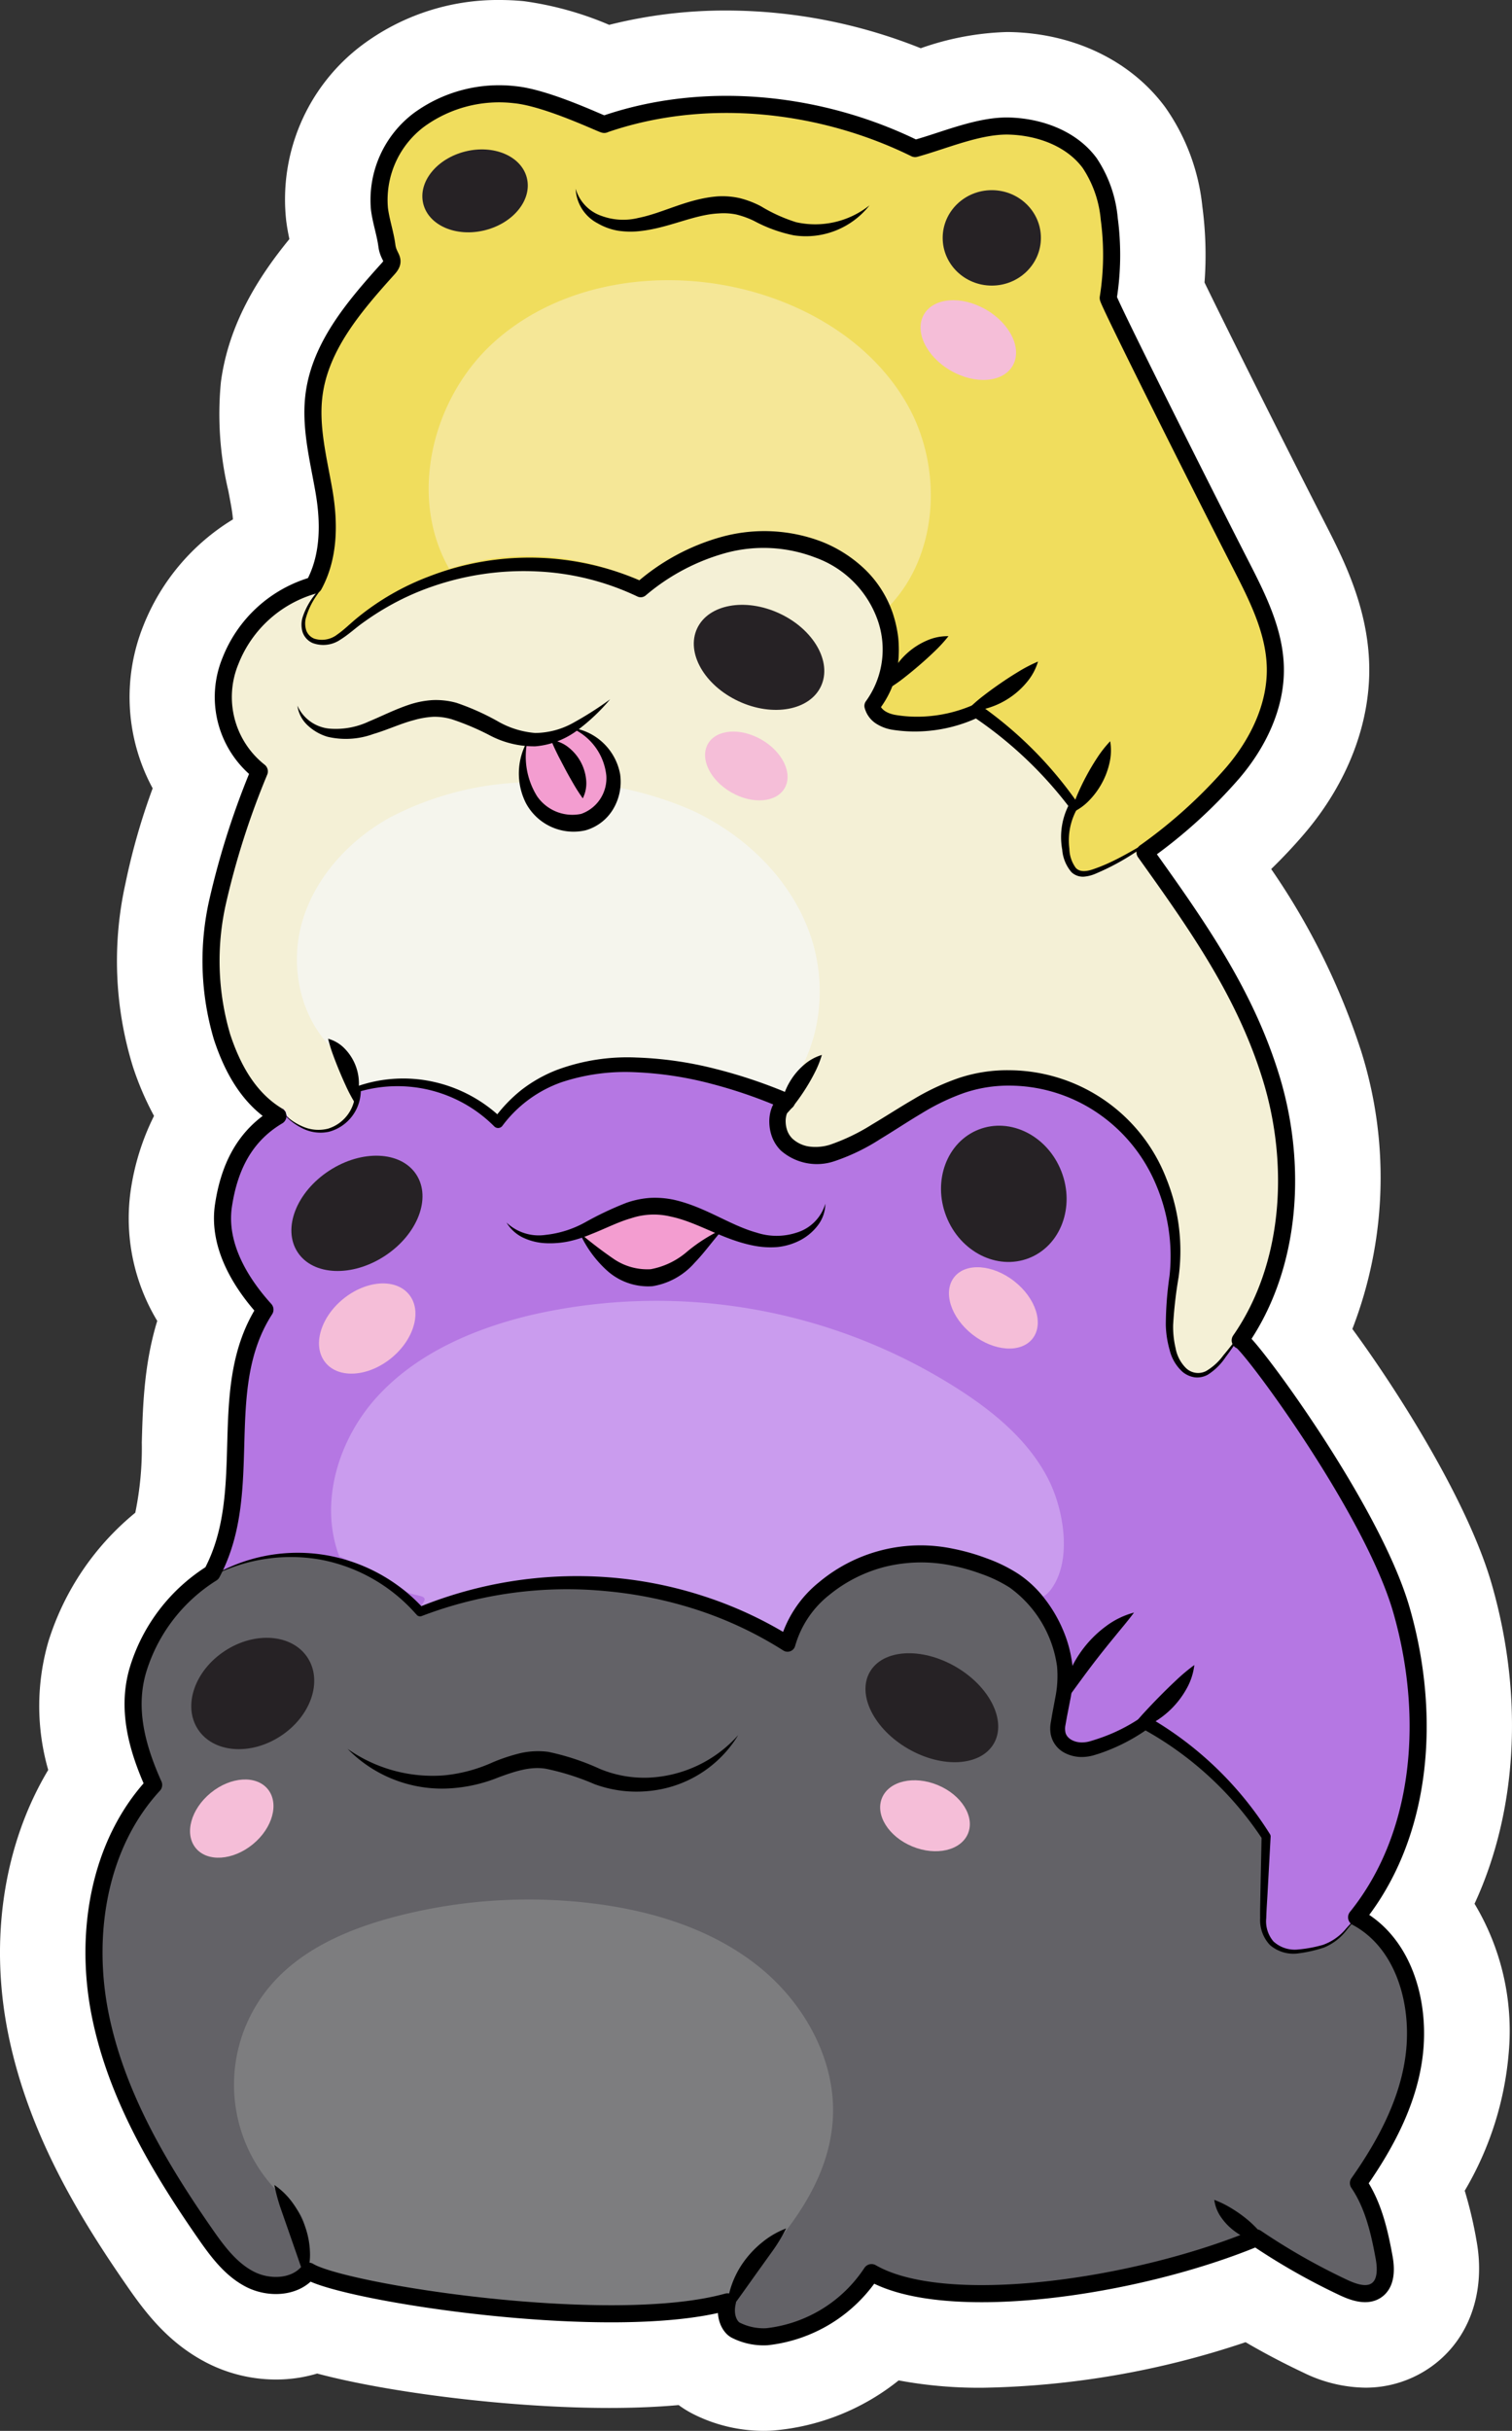
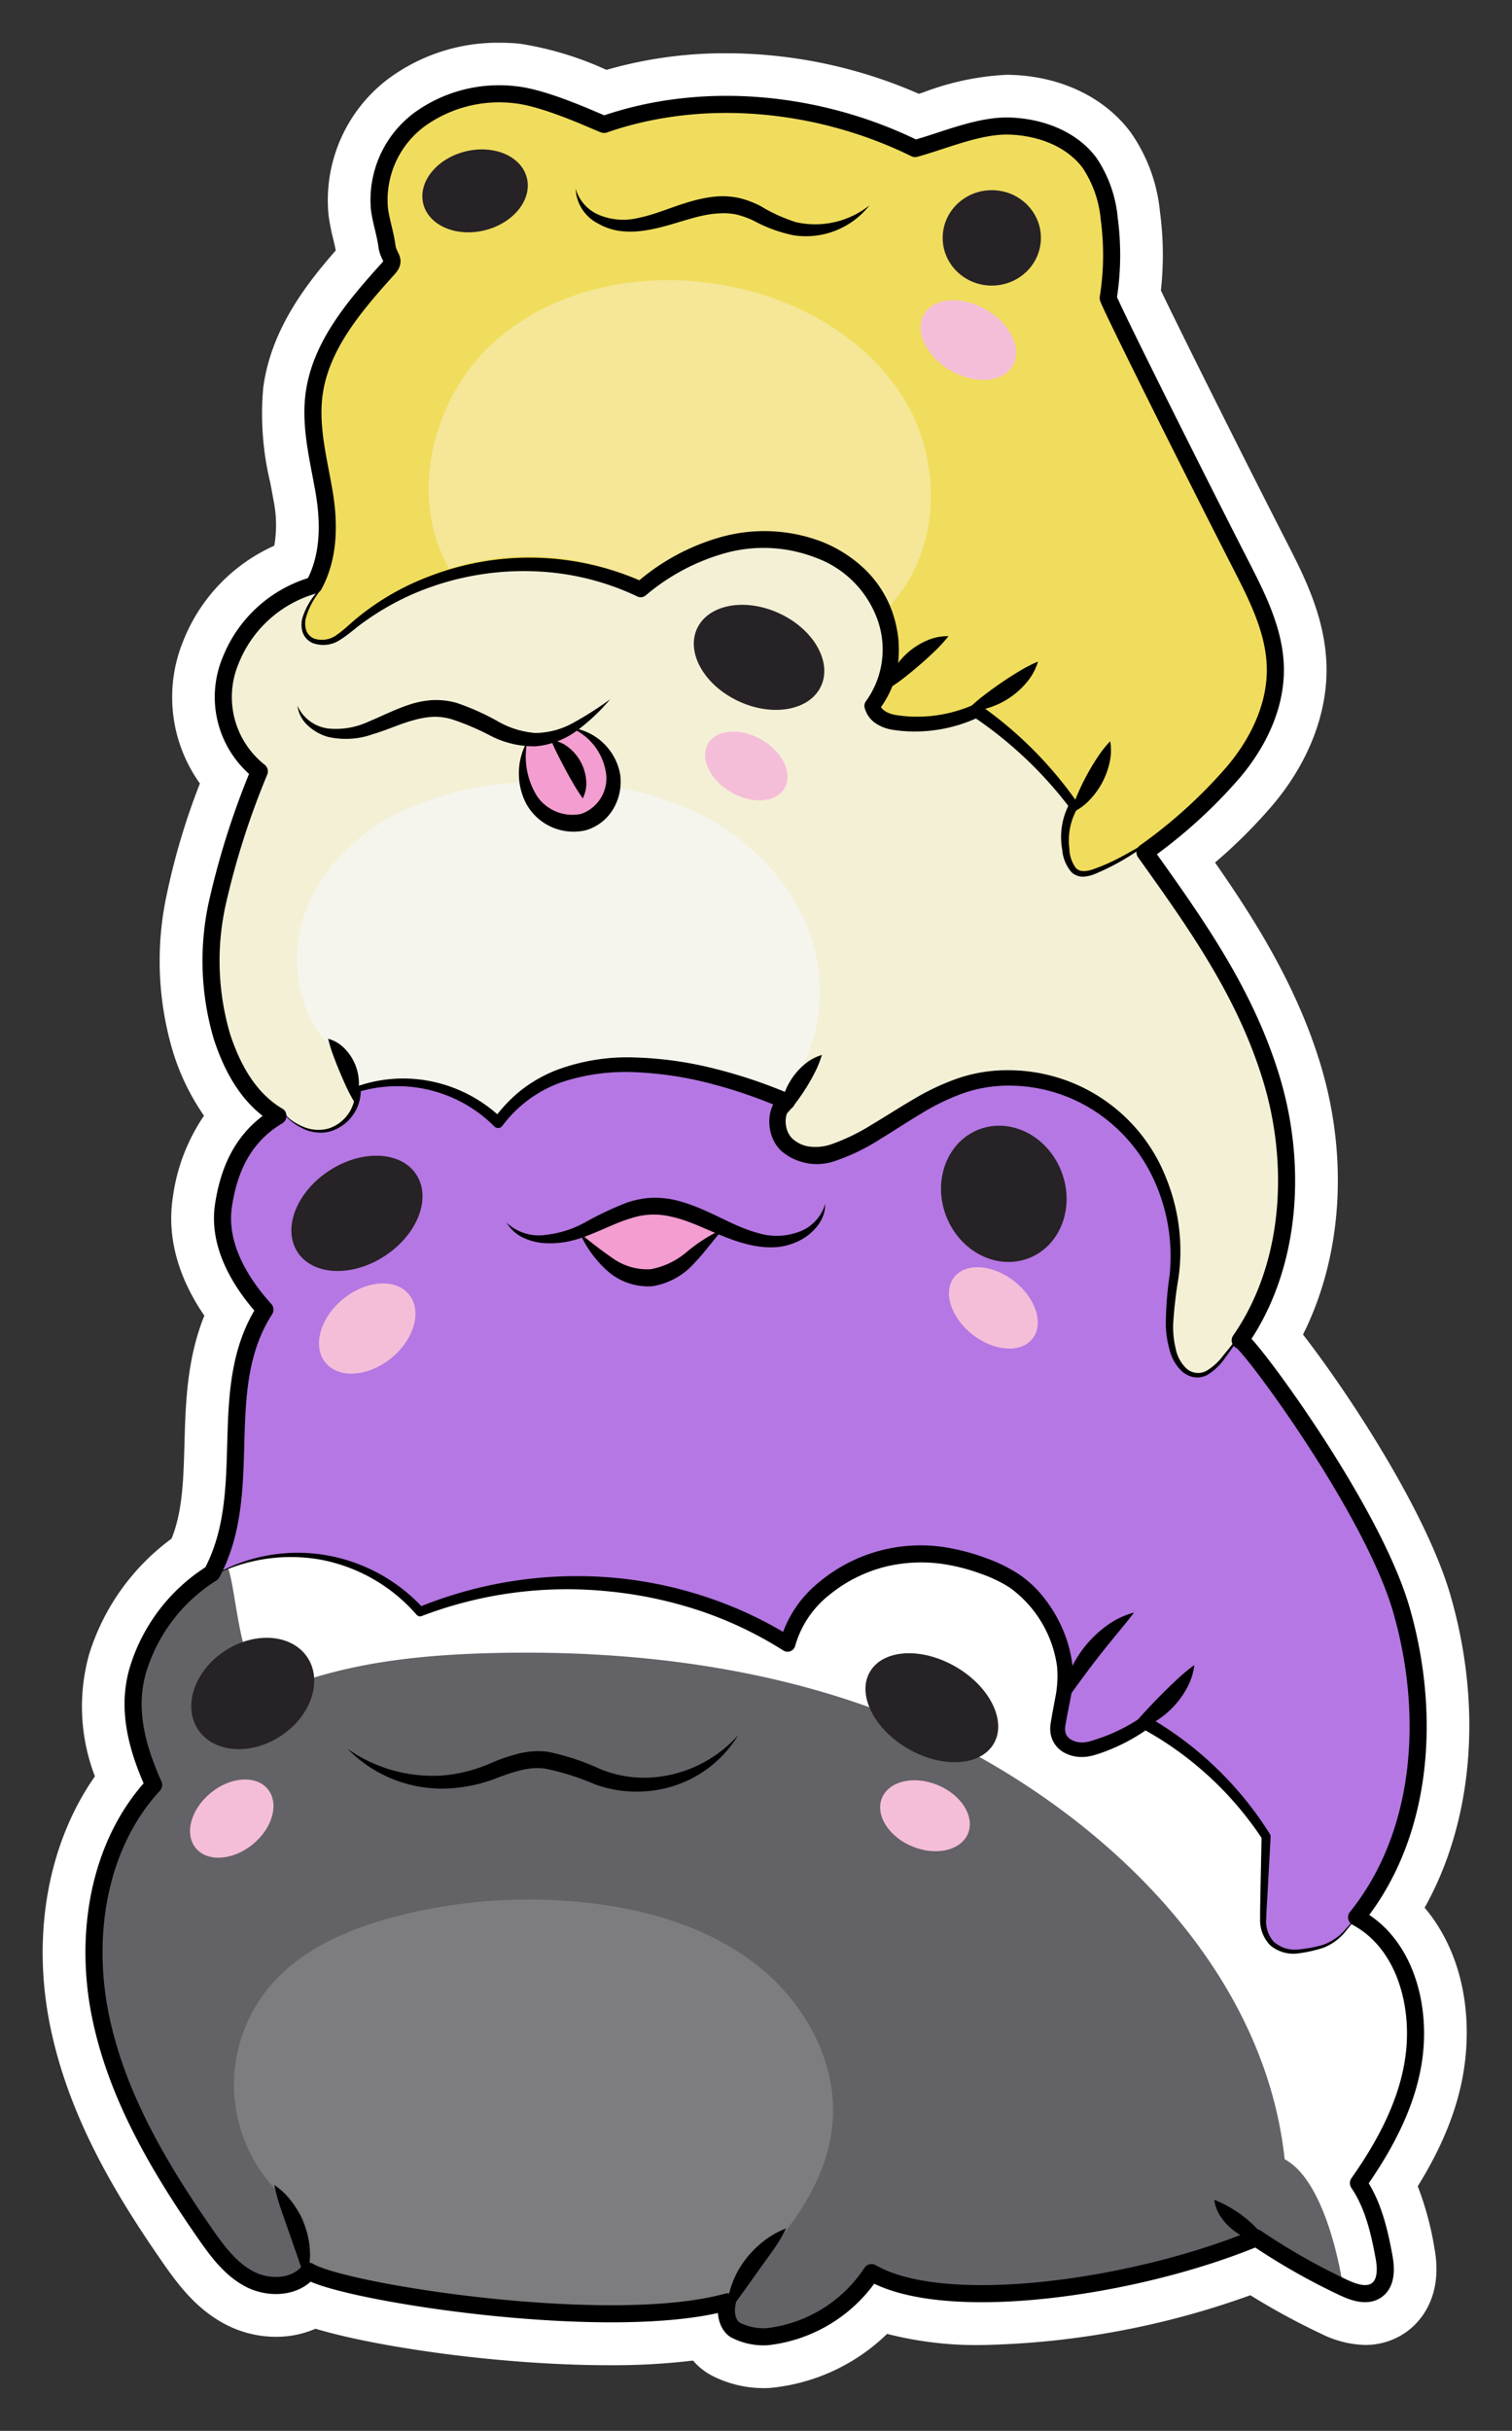
<svg xmlns="http://www.w3.org/2000/svg" viewBox="0 0 177.031 284.438">
  <rect x="0" y="0" width="177.031" height="284.438" fill="#333333" stroke="none" />
  <defs>
    <style>.cls-1{fill:#fff;}.cls-2{fill:#636267;}.cls-3{fill:#f4f0d6;}.cls-4{fill:#f0dd5d;}.cls-5{fill:#b577e3;}.cls-6{fill:#f39dd0;}.cls-7{fill:#7d7d7f;}.cls-8{fill:#ca9cee;}.cls-9{fill:#f5f5ed;}.cls-10{fill:#f5e797;}.cls-11{fill:#f5bed8;}.cls-12{fill:#262225;}.cls-13{fill:none;stroke:#000;stroke-linecap:round;stroke-linejoin:round;stroke-width:2px;}</style>
  </defs>
  <title>cute-frogs</title>
  <g id="Layer_10">
    <path d="M150.861,287.219a13.343,13.343,0,0,1-5.913-1.404,7.493,7.493,0,0,1-2.328-1.822,79.19,79.19,0,0,1-9.817.545c-12.587,0-27.191-2.103-34.384-4.272a11.495,11.495,0,0,1-4.621.946,12.76,12.76,0,0,1-5.852-1.417c-3.411-1.77-5.528-4.553-7.404-7.252-5.318-7.655-11.048-16.952-13.229-27.879-2.129-10.67-.157-21.279,5.278-29.033a22.694,22.694,0,0,1-.667-14.317,26.538,26.538,0,0,1,9.637-13.491c1.292-3.182,1.396-6.887,1.514-11.109.132-4.702.279-9.921,2.328-14.985-3.107-4.533-4.382-9.245-3.699-13.777a22.116,22.116,0,0,1,3.659-9.62,27.069,27.069,0,0,1-3.583-7.315,36.955,36.955,0,0,1-.711-18.889,80.74,80.74,0,0,1,3.813-12.674,17.317,17.317,0,0,1-1.977-16.607A20.435,20.435,0,0,1,93.59,71.634a14.366,14.366,0,0,0-.102-5.382c-.116-.667-.243-1.333-.37-1.999a34.265,34.265,0,0,1-.82-11.104c.883-6.705,4.92-11.988,8.489-16.063-.063-.361-.166-.789-.281-1.271a25.505,25.505,0,0,1-.558-2.828,17.801,17.801,0,0,1,6.886-15.904,21.541,21.541,0,0,1,13.177-4.303c.773,0,1.556.039,2.328.114A38.437,38.437,0,0,1,132.48,15.957a50.226,50.226,0,0,1,14.043-1.945,56.415,56.415,0,0,1,22.539,4.746q.275-.089.555-.181a31.635,31.635,0,0,1,9.741-2.045c.168,0,.337.002.504.008,5.873.188,10.979,2.649,14.016,6.754a19.387,19.387,0,0,1,3.417,9.316,37.84,37.84,0,0,1,.104,9.152c2.186,4.586,9.771,19.765,14.752,29.491,2.015,3.934,4.52,8.826,4.64,14.51.117,5.577-2.169,11.392-6.438,16.374a61.043,61.043,0,0,1-6.615,6.572c4.583,6.562,9.528,14.371,12.318,23.514,3.354,10.993,2.571,22.566-2.018,31.715,5.12,6.59,14.41,20.598,17.281,30.566,3.779,13.121,2.611,26.412-3.041,36.499,3.527,4.165,5.305,10.034,4.865,16.529-.356,5.253-2.17,10.416-5.671,16.066a36.2,36.2,0,0,1,1.963,7.282c1.069,5.881-1.907,8.759-3.237,9.724a8.249,8.249,0,0,1-4.887,1.562H221.314a12.105,12.105,0,0,1-5.13-1.299,82.676,82.676,0,0,1-8.312-4.519,98.103,98.103,0,0,1-31.359,5.827,42.099,42.099,0,0,1-11.171-1.305,22.686,22.686,0,0,1-13.706,6.325C151.384,287.211,151.123,287.219,150.861,287.219Z" class="cls-1" transform="translate(-61.477 -7.781)" />
-     <path d="M120.011,17.781c.61,0,1.225.03,1.841.09,3.122.305,7.785,2.302,9.775,3.154.241.103.44.189.591.252a44.847,44.847,0,0,1,14.304-2.266,51.473,51.473,0,0,1,22.191,5.089c.796-.229,1.625-.5,2.497-.785a27.342,27.342,0,0,1,8.147-1.785q.176,0,.351.005c4.329.138,8.028,1.862,10.15,4.73a14.663,14.663,0,0,1,2.481,7.004,32.819,32.819,0,0,1-.084,9.274c.943,2.216,10.077,20.503,15.447,30.987,1.873,3.657,3.995,7.801,4.091,12.336.091,4.345-1.768,8.967-5.235,13.015a58.571,58.571,0,0,1-9.632,8.86c5.617,7.858,11.324,16.023,14.35,25.939,3.313,10.858,2.044,22.559-3.29,30.788,3.655,3.874,15.507,20.917,18.531,31.418,3.874,13.45,2.099,26.789-4.727,35.961,5.203,3.442,6.725,10.072,6.368,15.345-.343,5.071-2.39,10.187-6.43,16.057a24.707,24.707,0,0,1,2.791,8.522c.514,2.828-.398,4.162-1.253,4.783a3.234,3.234,0,0,1-1.951.609,7.34,7.34,0,0,1-3.001-.823,77.425,77.425,0,0,1-9.872-5.572,92.171,92.171,0,0,1-31.929,6.405c-5.076,0-9.536-.662-12.666-2.164a17.894,17.894,0,0,1-12.512,7.194q-.236.015-.473.015a8.281,8.281,0,0,1-3.684-.88,3.404,3.404,0,0,1-1.647-2.906,61.301,61.301,0,0,1-12.727,1.105c-13.788,0-30.246-2.708-34.961-4.771a5.929,5.929,0,0,1-4.044,1.445,7.842,7.842,0,0,1-3.55-.855c-2.4-1.245-4.019-3.392-5.601-5.667-5.024-7.231-10.43-15.975-12.431-26.004-2.072-10.386.196-20.506,6.07-27.23-1.628-3.754-3.137-8.593-1.581-13.679a21.386,21.386,0,0,1,8.817-11.607c2.274-4.421,2.409-9.23,2.551-14.315.149-5.325.303-10.824,3.18-15.719-2.624-3.05-5.345-7.524-4.604-12.438.701-4.65,2.531-8.047,5.58-10.336-2.49-1.934-4.362-4.866-5.7-8.914a32.053,32.053,0,0,1-.554-16.349,90.455,90.455,0,0,1,4.667-14.726,12.1,12.1,0,0,1-3.107-13.633,15.663,15.663,0,0,1,9.988-9.295c1.315-2.636,1.607-5.928.891-10.048-.12-.693-.252-1.387-.385-2.082a29.886,29.886,0,0,1-.774-9.511c.824-6.254,5.32-11.248,8.933-15.26a1.782,1.782,0,0,0,.16-.201c-.024-.057-.057-.114-.088-.179a4.546,4.546,0,0,1-.479-1.491,19.798,19.798,0,0,0-.413-2.023,21.012,21.012,0,0,1-.459-2.287,12.717,12.717,0,0,1,4.987-11.326,16.549,16.549,0,0,1,10.114-3.255m-24.874,120.566-.151-.409c-.021.013-.04.028-.061.041a.992.992,0,0,1,.062.189c.045.063.101.118.15.179m24.875-130.566h-.001a26.557,26.557,0,0,0-16.242,5.352,22.58,22.58,0,0,0-8.781,20.483c.099.786.234,1.5.372,2.139-3.471,4.242-7.104,9.791-8.02,16.741a38.827,38.827,0,0,0,.865,12.687c.123.646.245,1.283.356,1.919.096.553.157,1.035.192,1.452A25.565,25.565,0,0,0,78.28,80.951a22.42,22.42,0,0,0,1.071,19.072,77.455,77.455,0,0,0-3.185,11.131,41.869,41.869,0,0,0,.868,21.427,34.809,34.809,0,0,0,2.476,5.773A28.753,28.753,0,0,0,76.762,147.206a23.204,23.204,0,0,0,3.126,15.134c-1.552,5.055-1.691,10.008-1.809,14.23a37.504,37.504,0,0,1-.764,8.219A31.629,31.629,0,0,0,67.144,199.851a27.111,27.111,0,0,0-.022,15.033c-5.157,8.611-6.92,19.687-4.711,30.757,2.36,11.826,8.414,21.677,14.025,29.753,2.137,3.074,4.786,6.544,9.208,8.838a17.782,17.782,0,0,0,8.155,1.979,16.729,16.729,0,0,0,4.813-.699c8.552,2.273,22.802,4.025,34.191,4.025,2.93,0,5.646-.113,8.132-.336a12.217,12.217,0,0,0,1.784,1.089,18.362,18.362,0,0,0,8.141,1.928c.363,0,.731-.011,1.093-.034a27.075,27.075,0,0,0,14.742-5.869,51.551,51.551,0,0,0,9.816.859,101.571,101.571,0,0,0,30.801-5.33c2.195,1.279,4.448,2.464,6.737,3.543a16.876,16.876,0,0,0,7.264,1.777,13.222,13.222,0,0,0,7.834-2.523c4.352-3.157,6.304-8.64,5.209-14.658a48.344,48.344,0,0,0-1.383-5.864,37.815,37.815,0,0,0,5.161-16.252,28.864,28.864,0,0,0-4.012-17.327c5-10.808,5.803-24.232,2.004-37.422-2.717-9.433-10.656-22.128-16.308-29.834a49.099,49.099,0,0,0,1.022-32.524,81.956,81.956,0,0,0-10.527-21.291c1.37-1.335,2.657-2.703,3.84-4.084,5.068-5.915,7.781-12.923,7.638-19.73-.144-6.835-3.059-12.526-5.186-16.682-4.737-9.249-11.463-22.711-14.098-28.137a42.829,42.829,0,0,0-.255-8.891,24.477,24.477,0,0,0-4.355-11.63c-3.951-5.341-10.464-8.54-17.869-8.776-.231-.007-.45-.01-.67-.01a32.972,32.972,0,0,0-10.075,1.897A61.432,61.432,0,0,0,146.524,9.012a55.678,55.678,0,0,0-13.723,1.676,38.563,38.563,0,0,0-9.976-2.769c-.932-.091-1.878-.137-2.813-.138Z" class="cls-1" transform="translate(-61.477 -7.781)" />
-     <path d="M86.287,191.867a20.297,20.297,0,0,0-8.622,11.197c-1.408,4.603-.17,9.183,1.801,13.574-6.472,7.01-8.132,17.491-6.265,26.847s6.828,17.794,12.271,25.629c1.439,2.071,3.001,4.189,5.24,5.351s5.348,1.045,6.916-.93c4.055,2.499,35.338,7.386,49.017,3.588a2.647,2.647,0,0,0,.98,3.317,5.731,5.731,0,0,0,3.651.763,16.875,16.875,0,0,0,12.241-7.5c8.666,4.997,31.036,1.752,45.04-4.064a76.148,76.148,0,0,0,10.184,5.795c1.254.591,2.818,1.124,3.939.31,1.109-.805,1.102-2.446.857-3.795-.551-3.033-1.277-6.175-3.01-8.723,3.384-4.808,6.238-10.236,6.636-16.103s-1.666-12.226-6.851-14.998c-2.134-19.95-17.189-36.345-34.554-46.396s-37.972-13.314-58.03-12.836c-8.177.195-16.457,1.006-24.101,3.916S90.03,184.594,86.287,191.867Z" class="cls-2" transform="translate(-61.477 -7.781)" />
+     <path d="M86.287,191.867a20.297,20.297,0,0,0-8.622,11.197c-1.408,4.603-.17,9.183,1.801,13.574-6.472,7.01-8.132,17.491-6.265,26.847s6.828,17.794,12.271,25.629c1.439,2.071,3.001,4.189,5.24,5.351s5.348,1.045,6.916-.93c4.055,2.499,35.338,7.386,49.017,3.588a2.647,2.647,0,0,0,.98,3.317,5.731,5.731,0,0,0,3.651.763,16.875,16.875,0,0,0,12.241-7.5c8.666,4.997,31.036,1.752,45.04-4.064a76.148,76.148,0,0,0,10.184,5.795s-1.666-12.226-6.851-14.998c-2.134-19.95-17.189-36.345-34.554-46.396s-37.972-13.314-58.03-12.836c-8.177.195-16.457,1.006-24.101,3.916S90.03,184.594,86.287,191.867Z" class="cls-2" transform="translate(-61.477 -7.781)" />
    <path d="M206.246,163.77c6.548-8.128,7.123-19.818,4.077-29.801s-8.834-18.5-14.906-26.989a47.671,47.671,0,0,1,6.557-15.032L203.1,82.699l-33.75-17-46.75-5.5L99.212,75.905c-4.639,1.487-8.904,4.7-10.749,9.208A11.083,11.083,0,0,0,91.841,98.044a93.526,93.526,0,0,0-4.881,15.244,31.323,31.323,0,0,0,.523,15.841,16.802,16.802,0,0,0,7.506,8.805l6.194,16.765,69.833,17.167,33.333-.167Z" class="cls-3" transform="translate(-61.477 -7.781)" />
    <path d="M99.212,75.905c1.819-3.337.841-6.941.19-10.685s-1.65-7.523-1.153-11.291c.757-5.741,4.81-10.419,8.685-14.722.98-1.089.033-1.217-.158-2.67s-.688-2.852-.872-4.305a11.716,11.716,0,0,1,4.608-10.41,15.922,15.922,0,0,1,11.246-2.96c3.952.386,10.662,3.693,10.469,3.467,11.707-4.059,25.277-2.636,36.395,2.833,3.435-.946,7.496-2.745,11.058-2.631s7.259,1.461,9.378,4.326a13.977,13.977,0,0,1,2.294,6.542,31.885,31.885,0,0,1-.12,9.238c-.053.33,10.135,20.708,15.584,31.346,1.924,3.757,3.892,7.681,3.981,11.901.096,4.538-2.042,8.896-4.995,12.343s-6.689,6.118-10.385,8.753l-1.817 1c-3.315,1.743-.323.357-3.817,1.704a2.879,2.879,0,0,1-2.123.221,2.502,2.502,0,0,1-1.231-1.837,8.232,8.232,0,0,1,.764-6.044A46.696,46.696,0,0,0,175.815,90.952a16.933,16.933,0,0,1-9.355,1.405c-1.297-.177-2.549-.715-2.864-1.986,3.158-3.938,2.733-10.064-.404-14.02s-8.476-5.789-13.509-5.393-9.297,2.575-13.188,5.791a32.176,32.176,0,0,0-33.721,4.304,9.068,9.068,0,0,1-2.457,1.694,2.594,2.594,0,0,1-2.792-.435c-.989-1.062-.437-2.797.351-4.015s1.811-2.495,1.609-3.932" class="cls-4" transform="translate(-61.477 -7.781)" />
    <path d="M206.246,163.77c.537-.35,15.828,20.287,19.314,32.39s2.657,26.157-5.247,35.964l-.391.564c-1.311,1.062-.85,1.219-2.237,2.178a8.768,8.768,0,0,1-3.846,1.212,3.839,3.839,0,0,1-3.882-1.423,5.753,5.753,0,0,1-.559-3.365c.106-2.806.218-5.807.323-8.613A40.214,40.214,0,0,0,195.553,209.353a21.168,21.168,0,0,1-6.276,3.006c-1.994.576-4.29-.434-3.932-2.744.419-2.711,1.209-4.996.671-7.766a15.152,15.152,0,0,0-4.064-7.686,15.5,15.5,0,0,0-6.459-3.537,19.469,19.469,0,0,0-9.79-.672c-5.32,1.083-10.689,4.908-12.017,10.172a48.189,48.189,0,0,0-43.023-3.761A19.717,19.717,0,0,0,86.021,192.373l.266-.506c5.2-9.754.216-21.556,6.21-30.843-3.044-3.356-5.531-7.703-4.856-12.183A15.567,15.567,0,0,1,94.989,137.934l-.429-.513a4.618,4.618,0,0,0,8.829-2.211,16.292,16.292,0,0,1,16.404,3.908l.579-.726c7.269-9.121,22.548-6.353,33.25-1.718-1.36.728-1.38,3.036-.581,4.355a4.55,4.55,0,0,0,3.967,1.952,10.29,10.29,0,0,0,4.399-1.299c4.435-2.219,8.328-5.578,13.068-7.032a19.013,19.013,0,0,1,18.092,4.333,21.348,21.348,0,0,1,6.432,17.652c-.309,2.956-1.007,5.937-.275,8.818A5.725,5.725,0,0,0,199.682,167.61a2.675,2.675,0,0,0,2.023,1.09,4.002,4.002,0,0,0,2.819-1.825,36.576,36.576,0,0,0,3.509-5.104Z" class="cls-5" transform="translate(-61.477 -7.781)" />
    <path d="M129.359,152.057a20.956,20.956,0,0,0,3.571,3.697,7.051,7.051,0,0,0,4.796,1.538,8.477,8.477,0,0,0,4.554-2.33,39.359,39.359,0,0,1,3.919-3.409,14.092,14.092,0,0,0-8.305-2.747A15.331,15.331,0,0,0,129.359,152.057Z" class="cls-6" transform="translate(-61.477 -7.781)" />
    <path d="M95.57,265.669A17.886,17.886,0,0,1,93.102,240.17c3.644-4.311,9.111-6.656,14.569-8.096a61.672,61.672,0,0,1,23.362-1.553c6.898.868,13.81,3.002,19.243,7.34s9.188,11.132,8.698,18.067c-.607,8.589-7.174,15.405-13.346,21.409a91.834,91.834,0,0,1-48.235-4.745C97.277,269.748,97.79,267.449,95.57,265.669Z" class="cls-7" transform="translate(-61.477 -7.781)" />
-     <path d="M101.205,189.905c-2.404-6.342-.084-13.799,4.516-18.783s11.117-7.805,17.706-9.413a65.602,65.602,0,0,1,50.01,8.46c4.37,2.771,8.541,6.198,10.849,10.829,1.712,3.435,2.749,9.267.31,12.672-1.805,2.52-2.938-.324-5.497-1.472-2.355-1.056-3.007-.83-5.5-1.5-3.08-.828-8.16-1.193-11.166-.127-4.317,1.53-6.891,5.852-9.103,9.862a48.632,48.632,0,0,0-43.167-3.698l.936-1.535c.542-.889-1.37-.6-2.163-1.275a8.746,8.746,0,0,0-2.776-1.394C104.407,191.901,102.958,190.536,101.205,189.905Z" class="cls-8" transform="translate(-61.477 -7.781)" />
    <path d="M100.96,130.994c-4.179-3.579-5.617-9.766-4.177-15.077s5.43-9.704,10.22-12.41a36.364,36.364,0,0,1,15.82-4.179,40.936,40.936,0,0,1,19.802,3.331c6.12,2.88,11.365,7.938,13.648,14.304s1.271,14.015-3.241,19.054c-5.851-1.989-11.655-3.634-17.834-3.665s-12.067,2.026-15.598,7.098c-3.659-4.437-11.051-6.099-16.438-4.084C102.494,133.904,102.18,132.039,100.96,130.994Z" class="cls-9" transform="translate(-61.477 -7.781)" />
    <path d="M114.072,74.338c-4.822-8.41-2.025-19.886,5.134-26.424s17.707-8.496,27.239-6.729c8.651,1.604,17.043,6.381,21.335,14.061s3.525,18.363-3.008,24.257l.577-1.053c-1.707-5.505-8.089-7.599-13.85-7.777s-11.318,2.606-15.533,6.537l.672-1.239A29.806,29.806,0,0,0,114.072,74.338Z" class="cls-10" transform="translate(-61.477 -7.781)" />
    <ellipse cx="174.85" cy="47.574" class="cls-11" rx="4.125" ry="6" transform="translate(-15.252 167.431) rotate(-60)" />
    <ellipse cx="148.86" cy="97.408" class="cls-11" rx="3.557" ry="5.184" transform="translate(-71.405 169.839) rotate(-60)" />
    <ellipse cx="177.784" cy="160.818" class="cls-11" rx="3.964" ry="5.828" transform="translate(-119.901 193.967) rotate(-51.962)" />
    <ellipse cx="104.473" cy="163.233" class="cls-11" rx="6.311" ry="4.462" transform="translate(-141.152 95.044) rotate(-39.218)" />
    <ellipse cx="88.612" cy="220.576" class="cls-11" rx="5.448" ry="3.888" transform="translate(-180.981 97.932) rotate(-39.218)" />
    <ellipse cx="169.779" cy="220.242" class="cls-11" rx="3.888" ry="5.448" transform="translate(-160.074 285.302) rotate(-67.557)" />
    <path d="M128.892,92.523l.154.648a6.827,6.827,0,0,1,4.185,4.939,5.294,5.294,0,0,1-2.78,5.631,5.529,5.529,0,0,1-6.552-2.088,8.064,8.064,0,0,1-.675-7.164A10.277,10.277,0,0,0,128.892,92.523Z" class="cls-6" transform="translate(-61.477 -7.781)" />
    <ellipse cx="116.123" cy="27.835" class="cls-12" rx="5.75" ry="5.583" />
    <ellipse cx="117.1" cy="30.116" class="cls-12" rx="6.25" ry="4.75" transform="translate(-65.285 21.503) rotate(-14.029)" />
    <ellipse cx="150.35" cy="84.699" class="cls-12" rx="5.667" ry="8" transform="translate(-51.295 177.576) rotate(-65.078)" />
    <ellipse cx="179.007" cy="147.472" class="cls-12" rx="7.234" ry="8.078" transform="translate(-102.853 67.422) rotate(-21.327)" />
    <ellipse cx="103.268" cy="149.757" class="cls-12" rx="8.302" ry="5.957" transform="translate(-126.599 73.157) rotate(-33.182)" />
    <ellipse cx="91.07" cy="205.938" class="cls-12" rx="7.667" ry="5.957" transform="translate(-159.336 75.641) rotate(-33.182)" />
    <ellipse cx="170.581" cy="207.603" class="cls-12" rx="5.548" ry="8.38" transform="translate(-155.976 243.748) rotate(-60)" />
    <path d="M97.629,273.534c-1.568,1.976-4.677,2.092-6.916.93s-3.801-3.279-5.24-5.351C80.029,261.279,75.068,252.841,73.201,243.485s-.206-19.837,6.265-26.847c-1.971-4.391-3.209-8.971-1.801-13.574a20.297,20.297,0,0,1,8.622-11.197c5.2-9.754.216-21.556,6.21-30.843-3.044-3.356-5.531-7.703-4.856-12.183s2.477-8.166,6.375-10.475c-3.37-2.014-5.303-5.509-6.534-9.237a31.323,31.323,0,0,1-.523-15.841,93.526,93.526,0,0,1,4.881-15.244,11.083,11.083,0,0,1-3.378-12.931A14.837,14.837,0,0,1,98.225,76.262c1.819-3.337,1.828-7.297,1.178-11.041s-1.65-7.523-1.153-11.291c.757-5.741,4.81-10.419,8.685-14.722.98-1.089.033-1.217-.158-2.67s-.688-2.852-.872-4.305a11.716,11.716,0,0,1,4.608-10.41,15.922,15.922,0,0,1,11.246-2.96c3.952.386,10.662,3.693,10.469,3.467,11.707-4.059,25.277-2.636,36.395,2.833,3.435-.946,7.496-2.745,11.058-2.631s7.259,1.461,9.378,4.326a13.977,13.977,0,0,1,2.294,6.542,31.885,31.885,0,0,1-.12,9.238c-.053.33,10.135,20.708,15.584,31.346,1.924,3.757,3.892,7.681,3.981,11.901.096,4.538-2.042,8.896-4.995,12.343a58.203,58.203,0,0,1-10.264,9.284c6.073,8.488,11.739,16.475,14.785,26.458s2.444,21.897-3.639,30.647c.537-.35,15.39,19.441,18.876,31.544s2.657,26.157-5.247,35.964c5.185,2.772,7.249,9.132,6.851,14.998s-3.251,11.295-6.636,16.103c1.734,2.548,2.46,5.691,3.01,8.723.245,1.349.252,2.99-.857,3.795-1.121.814-2.686.281-3.939-.31a76.148,76.148,0,0,1-10.184-5.795c-14.004,5.816-36.374,9.061-45.04,4.064a16.875,16.875,0,0,1-12.241,7.5,7.209,7.209,0,0,1-3.651-.763c-.651-.324-1.401-1.532-.98-3.317C132.967,280.921,101.683,276.033,97.629,273.534Z" class="cls-13" transform="translate(-61.477 -7.781)" />
    <path d="M128.878,29.866a4.749,4.749,0,0,0,3.014,3.173,7.352,7.352,0,0,0,4.318.243c2.922-.578,5.768-2.254,9.281-2.522a9.223,9.223,0,0,1,2.65.219,11.18,11.18,0,0,1,2.416.93,18.703,18.703,0,0,0,4.136,1.873,10.217,10.217,0,0,0,8.591-1.975,9.478,9.478,0,0,1-8.882,3.508,16.923,16.923,0,0,1-4.663-1.698,10.631,10.631,0,0,0-2.038-.735,7.387,7.387,0,0,0-2.086-.128c-2.893.136-5.799,1.696-9.175,2.065a9.921,9.921,0,0,1-2.552-.035,7.105,7.105,0,0,1-2.431-.871A4.794,4.794,0,0,1,128.878,29.866Z" transform="translate(-61.477 -7.781)" />
    <path d="M99.485,74.367a4.484,4.484,0,0,1-.865,2.993,8.709,8.709,0,0,0-1.341,2.772,2.634,2.634,0,0,0,.062,1.435,1.653,1.653,0,0,0,.938.945,2.937,2.937,0,0,0,2.7-.496c.813-.561,1.564-1.329,2.399-2a29.929,29.929,0,0,1,8.319-4.779,32.546,32.546,0,0,1,25.191.688l-.974.12a25.503,25.503,0,0,1,10.152-5.47,18.862,18.862,0,0,1,11.616.587,15.555,15.555,0,0,1,5.02,3.197A12.971,12.971,0,0,1,165.959,79.4a14.599,14.599,0,0,1,.679,2.937,14.185,14.185,0,0,1-.006,3.022,12.925,12.925,0,0,1-.766,2.945,11.584,11.584,0,0,1-1.559,2.638l.174-.79c.122.631.81,1.083,1.768,1.271a15.309,15.309,0,0,0,3.106.213,16.506,16.506,0,0,0,6.129-1.396l.018-.008a.778.778,0,0,1,.743.064,46.257,46.257,0,0,1,11.378,11.404l.009.013a.534.534,0,0,1,.018.601,7.545,7.545,0,0,0-.967,4.775,3.932,3.932,0,0,0,.745,2.236c.477.545,1.333.431,2.135.133,3.309-1.13,6.182-3.309,9.371-4.84-1.541.869-2.985,1.883-4.467,2.852a27.9,27.9,0,0,1-4.699,2.535,4.309,4.309,0,0,1-1.377.355,1.943,1.943,0,0,1-1.462-.524,4.588,4.588,0,0,1-1.084-2.639,8.253,8.253,0,0,1,.893-5.457l.027.613A47.194,47.194,0,0,0,175.384,91.609l.76.056a17.579,17.579,0,0,1-6.72,1.69,16.868,16.868,0,0,1-3.519-.193,4.977,4.977,0,0,1-1.875-.726,3.168,3.168,0,0,1-1.32-1.844.936.936,0,0,1,.174-.79,10.326,10.326,0,0,0,1.245-9.75,12.056,12.056,0,0,0-7.185-7.03,16.882,16.882,0,0,0-10.405-.562,24.562,24.562,0,0,0-9.463,4.995l-.011.009a.903.903,0,0,1-.964.112,30.536,30.536,0,0,0-11.829-2.936,32.685,32.685,0,0,0-12.153,1.758,30.46,30.46,0,0,0-5.62,2.594c-.895.521-1.755,1.098-2.597,1.704-.838.604-1.598,1.321-2.548,1.915a3.549,3.549,0,0,1-3.294.404,2.164,2.164,0,0,1-1.162-1.29,3.055,3.055,0,0,1-.002-1.679,8.336,8.336,0,0,1,1.546-2.797A4.388,4.388,0,0,0,99.485,74.367Z" transform="translate(-61.477 -7.781)" />
    <path d="M96.298,90.352a4.579,4.579,0,0,0,3.75,2.687,9.111,9.111,0,0,0,4.612-.833c1.506-.623,3.024-1.402,4.733-1.972a10.745,10.745,0,0,1,2.715-.531,8.993,8.993,0,0,1,2.822.32,28.693,28.693,0,0,1,4.787,2.134,10.427,10.427,0,0,0,4.429,1.391,9.295,9.295,0,0,0,4.516-1.226,40.198,40.198,0,0,0,4.249-2.712,22.9,22.9,0,0,1-3.732,3.547,9.595,9.595,0,0,1-4.998,1.952,11.087,11.087,0,0,1-5.277-1.241,29.98,29.98,0,0,0-4.508-1.918,7.005,7.005,0,0,0-2.195-.296,10.195,10.195,0,0,0-2.266.39c-1.541.399-3.071,1.132-4.76,1.63a9.38,9.38,0,0,1-5.343.319A5.787,5.787,0,0,1,97.492,92.65,3.838,3.838,0,0,1,96.298,90.352Z" transform="translate(-61.477 -7.781)" />
    <path d="M174.694,90.895a17.694,17.694,0,0,1,1.961-1.731c.656-.508,1.311-.981,1.978-1.439.666-.459,1.344-.899,2.054-1.328a17.279,17.279,0,0,1,2.323-1.204,6.69,6.69,0,0,1-1.284,2.384,9.289,9.289,0,0,1-1.962,1.797,9.383,9.383,0,0,1-2.384,1.18A6.746,6.746,0,0,1,174.694,90.895Z" transform="translate(-61.477 -7.781)" />
    <path d="M186.901,102.909a13.777,13.777,0,0,1,.809-2.354c.316-.722.656-1.411,1.022-2.086.365-.675.758-1.335,1.192-1.994a13.498,13.498,0,0,1,1.538-1.959,6.443,6.443,0,0,1-.087,2.566,9.008,9.008,0,0,1-.886,2.342,9.107,9.107,0,0,1-1.485,2.016A6.499,6.499,0,0,1,186.901,102.909Z" transform="translate(-61.477 -7.781)" />
    <path d="M94.35,137.699a6.886,6.886,0,0,0,2.524,1.878,4.563,4.563,0,0,0,3.024.266,4.513,4.513,0,0,0,3.16-4.609A.32.32,0,0,1,103.271,134.9l.015-.005a16.375,16.375,0,0,1,8.97-.524,16.757,16.757,0,0,1,7.99,4.292l-.955.054a17.083,17.083,0,0,1,3.26-3.418,16.56,16.56,0,0,1,4.154-2.335,23.736,23.736,0,0,1,9.282-1.441,43.137,43.137,0,0,1,9.219,1.319,58.3,58.3,0,0,1,8.791,2.964.941.941,0,0,1,.112,1.674l-.042.025a1.139,1.139,0,0,0-.459.582,2.678,2.678,0,0,0-.141,1.018,3.22,3.22,0,0,0,.224,1.068,2.507,2.507,0,0,0,.568.843,3.673,3.673,0,0,0,2.0.928,5.676,5.676,0,0,0,2.395-.217,23.471,23.471,0,0,0,4.887-2.347c1.61-.951,3.202-1.993,4.874-2.963a27.936,27.936,0,0,1,5.324-2.497,17.968,17.968,0,0,1,5.897-.91,19.834,19.834,0,0,1,18.412,12.706,22.605,22.605,0,0,1,1.426,11.493,50.537,50.537,0,0,0-.642,5.599,10.851,10.851,0,0,0,.29,2.727,4.389,4.389,0,0,0,1.204,2.316,2.046,2.046,0,0,0,2.352.366,6.679,6.679,0,0,0,2.027-1.839,37.411,37.411,0,0,0,3.325-4.606,35.849,35.849,0,0,1-3.06,4.818,7.022,7.022,0,0,1-2.08,2.046,2.547,2.547,0,0,1-1.523.308,2.879,2.879,0,0,1-1.426-.634,5.022,5.022,0,0,1-1.522-2.584,11.646,11.646,0,0,1-.445-2.907,40.96,40.96,0,0,1,.435-5.734,21.37,21.37,0,0,0-1.642-10.83,19.002,19.002,0,0,0-6.886-8.313,18.459,18.459,0,0,0-10.252-3.132,16.138,16.138,0,0,0-5.304.867,26.109,26.109,0,0,0-4.948,2.383c-1.605.951-3.184,2.004-4.834,3.001a23.799,23.799,0,0,1-5.35,2.586,6.397,6.397,0,0,1-6.298-1.248,4.456,4.456,0,0,1-.996-1.513,5.125,5.125,0,0,1-.345-1.709,4.548,4.548,0,0,1,.283-1.78,3.026,3.026,0,0,1,1.338-1.553l.071,1.698a56.465,56.465,0,0,0-8.483-2.947,41.393,41.393,0,0,0-8.826-1.348,23.78,23.78,0,0,0-8.694,1.16,14.721,14.721,0,0,0-6.948,5.113.626.626,0,0,1-.948.062l-.007-.007a16.002,16.002,0,0,0-15.848-4.048l.227-.339a5.024,5.024,0,0,1-3.726,5.02,4.699,4.699,0,0,1-3.201-.448A6.983,6.983,0,0,1,94.35,137.699Z" transform="translate(-61.477 -7.781)" />
    <path d="M123.224,94.49a8.793,8.793,0,0,0,1.133,6.455,5.022,5.022,0,0,0,5.166,2.071,4.427,4.427,0,0,0,2.945-4.479,6.842,6.842,0,0,0-3.464-5.263l-.03-.018a.076.076,0,0,1-.036-.059l-.047-.674.262.622-.066-.077a6.698,6.698,0,0,1,4.996,5.299,6.226,6.226,0,0,1-.751,3.979,5.517,5.517,0,0,1-3.288,2.59,6.318,6.318,0,0,1-7-3.197A7.711,7.711,0,0,1,123.224,94.49Z" transform="translate(-61.477 -7.781)" />
    <path d="M126.006,94.38a3.982,3.982,0,0,1,2.045.862,5.48,5.48,0,0,1,2.052,3.769,3.955,3.955,0,0,1-.39,2.186,20.112,20.112,0,0,1-1.116-1.736c-.316-.543-.608-1.063-.892-1.589l-.847-1.614C126.581,95.689,126.283,95.113,126.006,94.38Z" transform="translate(-61.477 -7.781)" />
    <path d="M102.948,136.7a18.392,18.392,0,0,1-.981-1.873c-.271-.589-.518-1.156-.756-1.728-.239-.571-.465-1.147-.69-1.754a17.753,17.753,0,0,1-.629-2.02,4.22,4.22,0,0,1,1.942,1.155,5.849,5.849,0,0,1,1.667,4.032A4.249,4.249,0,0,1,102.948,136.7Z" transform="translate(-61.477 -7.781)" />
    <path d="M152.968,138.682a5.681,5.681,0,0,1,.162-2.396,7.889,7.889,0,0,1,.948-2.134,7.803,7.803,0,0,1,1.526-1.767,5.632,5.632,0,0,1,2.101-1.164,12.07,12.07,0,0,1-.875,2.148c-.332.648-.685,1.26-1.065,1.855-.379.595-.783,1.175-1.228,1.751A12.318,12.318,0,0,1,152.968,138.682Z" transform="translate(-61.477 -7.781)" />
    <path d="M120.783,150.834a5.493,5.493,0,0,0,4.591,1.44A12.243,12.243,0,0,0,130.039,150.78a38.434,38.434,0,0,1,4.776-2.256,10.502,10.502,0,0,1,2.77-.575,10.699,10.699,0,0,1,2.836.228c3.67.844,6.516,2.972,9.647,3.837a7.499,7.499,0,0,0,4.698-.007,5.002,5.002,0,0,0,3.343-3.376,4.223,4.223,0,0,1-.853,2.5,6.191,6.191,0,0,1-2.089,1.773,7.371,7.371,0,0,1-2.683.796,10.188,10.188,0,0,1-2.766-.165c-3.635-.699-6.598-2.767-9.721-3.404a8.38,8.38,0,0,0-4.604.191c-1.551.439-3.072,1.235-4.715,1.875a14.854,14.854,0,0,1-2.572.83,10.915,10.915,0,0,1-2.72.223,6.939,6.939,0,0,1-2.644-.643A4.551,4.551,0,0,1,120.783,150.834Z" transform="translate(-61.477 -7.781)" />
    <path d="M86.021,192.373a19.765,19.765,0,0,1,13.083-2.705,20.064,20.064,0,0,1,11.969,6.334l-.612-.145a49.043,49.043,0,0,1,22.234-3.515,47.659,47.659,0,0,1,11.154,2.202,46.487,46.487,0,0,1,10.33,4.8l-1.391.556a13.538,13.538,0,0,1,4.6-6.994,18.538,18.538,0,0,1,15.666-3.907,24.685,24.685,0,0,1,3.957,1.129,17.836,17.836,0,0,1,3.743,1.845,12.836,12.836,0,0,1,3.076,2.924,16.179,16.179,0,0,1,2.111,3.617,14.709,14.709,0,0,1,1.09,4.07,14.522,14.522,0,0,1-.265,4.189l-.38,1.949-.169.951a2.052,2.052,0,0,0-.013.698c.087.81,1.055,1.354,2.114,1.287a3.302,3.302,0,0,0,.779-.13q.456-.132.907-.284.903-.298,1.776-.679a20.568,20.568,0,0,0,3.33-1.843l.018-.012a.753.753,0,0,1,.797-.031,40.81,40.81,0,0,1,14.239,13.712l.007.012a.5.5,0,0,1,.076.294l-.347,6.364c-.054,1.054-.139,2.136-.166,3.164a3.614,3.614,0,0,0,.843,2.724,3.687,3.687,0,0,0,2.723.958,15.555,15.555,0,0,0,3.073-.555,6.223,6.223,0,0,0,2.56-1.73,21.378,21.378,0,0,1,2.249-2.255,21.344,21.344,0,0,0-2.123,2.37,6.349,6.349,0,0,1-2.572,1.929,15.779,15.779,0,0,1-3.161.702,4.204,4.204,0,0,1-3.158-.995,4.248,4.248,0,0,1-1.15-3.139c-.015-1.095.027-2.136.039-3.204l.131-6.372.083.305a39.52,39.52,0,0,0-14.092-12.935l.815-.043a22.156,22.156,0,0,1-3.54,2.074q-.932.434-1.903.781c-.323.116-.651.218-.98.317a5.03,5.03,0,0,1-1.167.203,4.289,4.289,0,0,1-2.384-.534,3.118,3.118,0,0,1-1.525-2.152,3.801,3.801,0,0,1,0-1.271l.169-1.0.362-1.94a12.77,12.77,0,0,0,.216-3.687,13.678,13.678,0,0,0-5.534-9.222A15.959,15.959,0,0,0,176.349,191.937a22.727,22.727,0,0,0-3.658-1.014,17.775,17.775,0,0,0-7.437.152,16.885,16.885,0,0,0-6.642,3.301,11.668,11.668,0,0,0-4.03,5.976l-.002.007a.923.923,0,0,1-1.122.665.947.947,0,0,1-.267-.116A44.682,44.682,0,0,0,143.3,196.216a48.882,48.882,0,0,0-10.744-2.244,47.68,47.68,0,0,0-21.69,2.9l-.011.004a.541.541,0,0,1-.601-.149,19.74,19.74,0,0,0-11.249-6.451A20.036,20.036,0,0,0,86.021,192.373Z" transform="translate(-61.477 -7.781)" />
    <path d="M102.171,212.416a17.299,17.299,0,0,0,11.364,3.096,18.083,18.083,0,0,0,5.674-1.538,21.358,21.358,0,0,1,3.05-1.018,9.283,9.283,0,0,1,3.41-.189,28.55,28.55,0,0,1,6.046,1.995,13.547,13.547,0,0,0,5.666,1.026,14.916,14.916,0,0,0,10.532-4.983,13.723,13.723,0,0,1-10.416,6.539,14.216,14.216,0,0,1-6.43-.803,29.141,29.141,0,0,0-5.663-1.794c-1.8-.308-3.599.286-5.529.993a17.92,17.92,0,0,1-6.262,1.324A15.471,15.471,0,0,1,102.171,212.416Z" transform="translate(-61.477 -7.781)" />
    <path d="M129.359,152.057a49.468,49.468,0,0,0,4.05,3.085,6.976,6.976,0,0,0,4.253,1.151,9.024,9.024,0,0,0,4.12-1.933,18.771,18.771,0,0,1,4.416-2.806c-1.198,1.301-2.134,2.684-3.386,3.979a8.326,8.326,0,0,1-4.931,2.747,7.179,7.179,0,0,1-5.395-1.888A13.196,13.196,0,0,1,129.359,152.057Z" transform="translate(-61.477 -7.781)" />
    <path d="M193.665,210.336a22.381,22.381,0,0,1,1.783-2.168c.604-.66,1.209-1.29,1.823-1.912.614-.622,1.238-1.233,1.891-1.844a21.803,21.803,0,0,1,2.152-1.803,7.388,7.388,0,0,1-.903,2.76,10.424,10.424,0,0,1-3.997,4.034A7.448,7.448,0,0,1,193.665,210.336Z" transform="translate(-61.477 -7.781)" />
    <path d="M185.841,207.305a9.678,9.678,0,0,1,.729-3.56,13.141,13.141,0,0,1,4.412-5.688,9.611,9.611,0,0,1,3.27-1.587c-.735.992-1.484,1.856-2.197,2.737-.719.872-1.414,1.736-2.097,2.612-.681.876-1.347,1.764-2.013,2.677C187.268,205.405,186.618,206.346,185.841,207.305Z" transform="translate(-61.477 -7.781)" />
    <path d="M165.282,88.488a6.044,6.044,0,0,1,.882-2.444,8.424,8.424,0,0,1,3.817-3.305,5.996,5.996,0,0,1,2.547-.518,17.29,17.29,0,0,1-1.689,1.836c-.567.544-1.133,1.056-1.711,1.554-.578.498-1.166.984-1.786,1.468A17.74,17.74,0,0,1,165.282,88.488Z" transform="translate(-61.477 -7.781)" />
    <path d="M97.232,274.368c-.408-.976-.693-1.886-1.007-2.775l-.913-2.622-.924-2.646A21.369,21.369,0,0,1,93.6,263.449a8.599,8.599,0,0,1,2.183,2.152,10.739,10.739,0,0,1,1.414,2.704,9.927,9.927,0,0,1,.572,3.022A7.202,7.202,0,0,1,97.232,274.368Z" transform="translate(-61.477 -7.781)" />
    <path d="M146.642,278.408a8.514,8.514,0,0,1,.468-3.162,10.757,10.757,0,0,1,1.466-2.836,11.686,11.686,0,0,1,2.189-2.291,10.017,10.017,0,0,1,2.752-1.586,19.219,19.219,0,0,1-1.608,2.665l-1.712,2.382L148.51,275.949C147.93,276.749,147.365,277.582,146.642,278.408Z" transform="translate(-61.477 -7.781)" />
    <path d="M209.85,270.262a6.024,6.024,0,0,1-2.124-.453,7.607,7.607,0,0,1-1.806-1.035,6.816,6.816,0,0,1-1.46-1.53,4.572,4.572,0,0,1-.811-2.055,11.543,11.543,0,0,1,1.898.918,15.393,15.393,0,0,1,1.598,1.086,12.772,12.772,0,0,1,1.46,1.317A7.137,7.137,0,0,1,209.85,270.262Z" transform="translate(-61.477 -7.781)" />
  </g>
</svg>